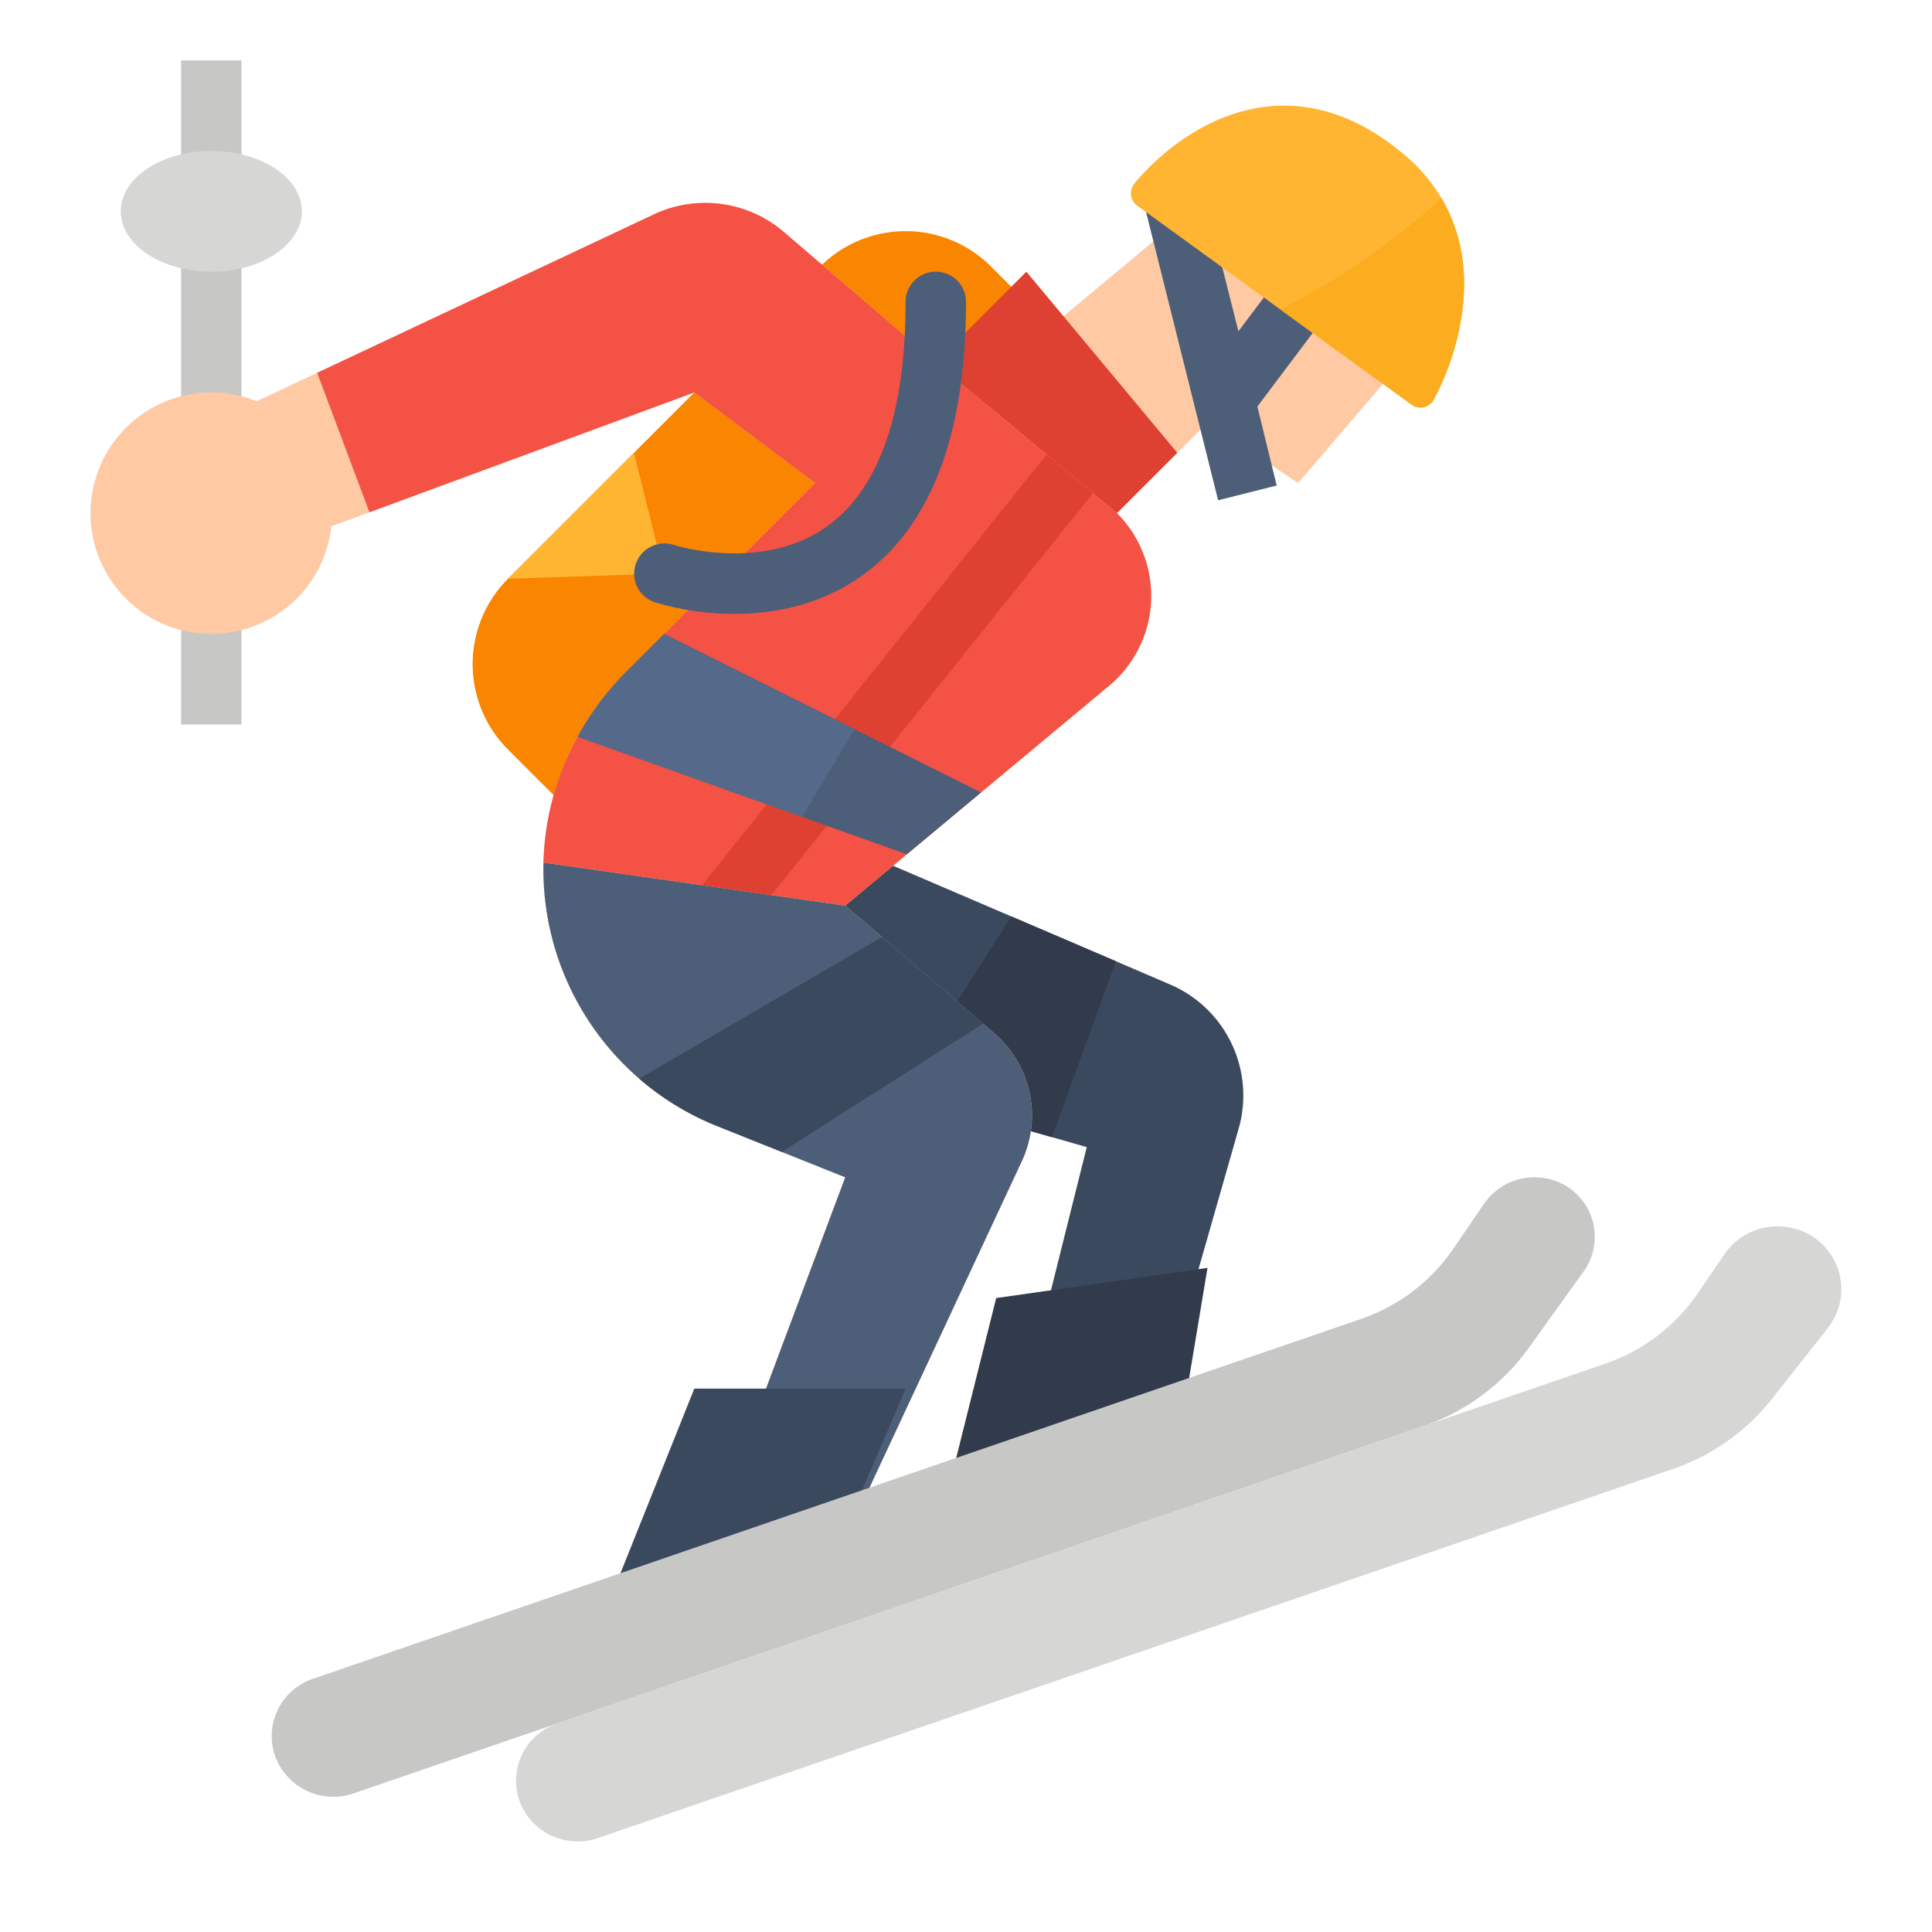
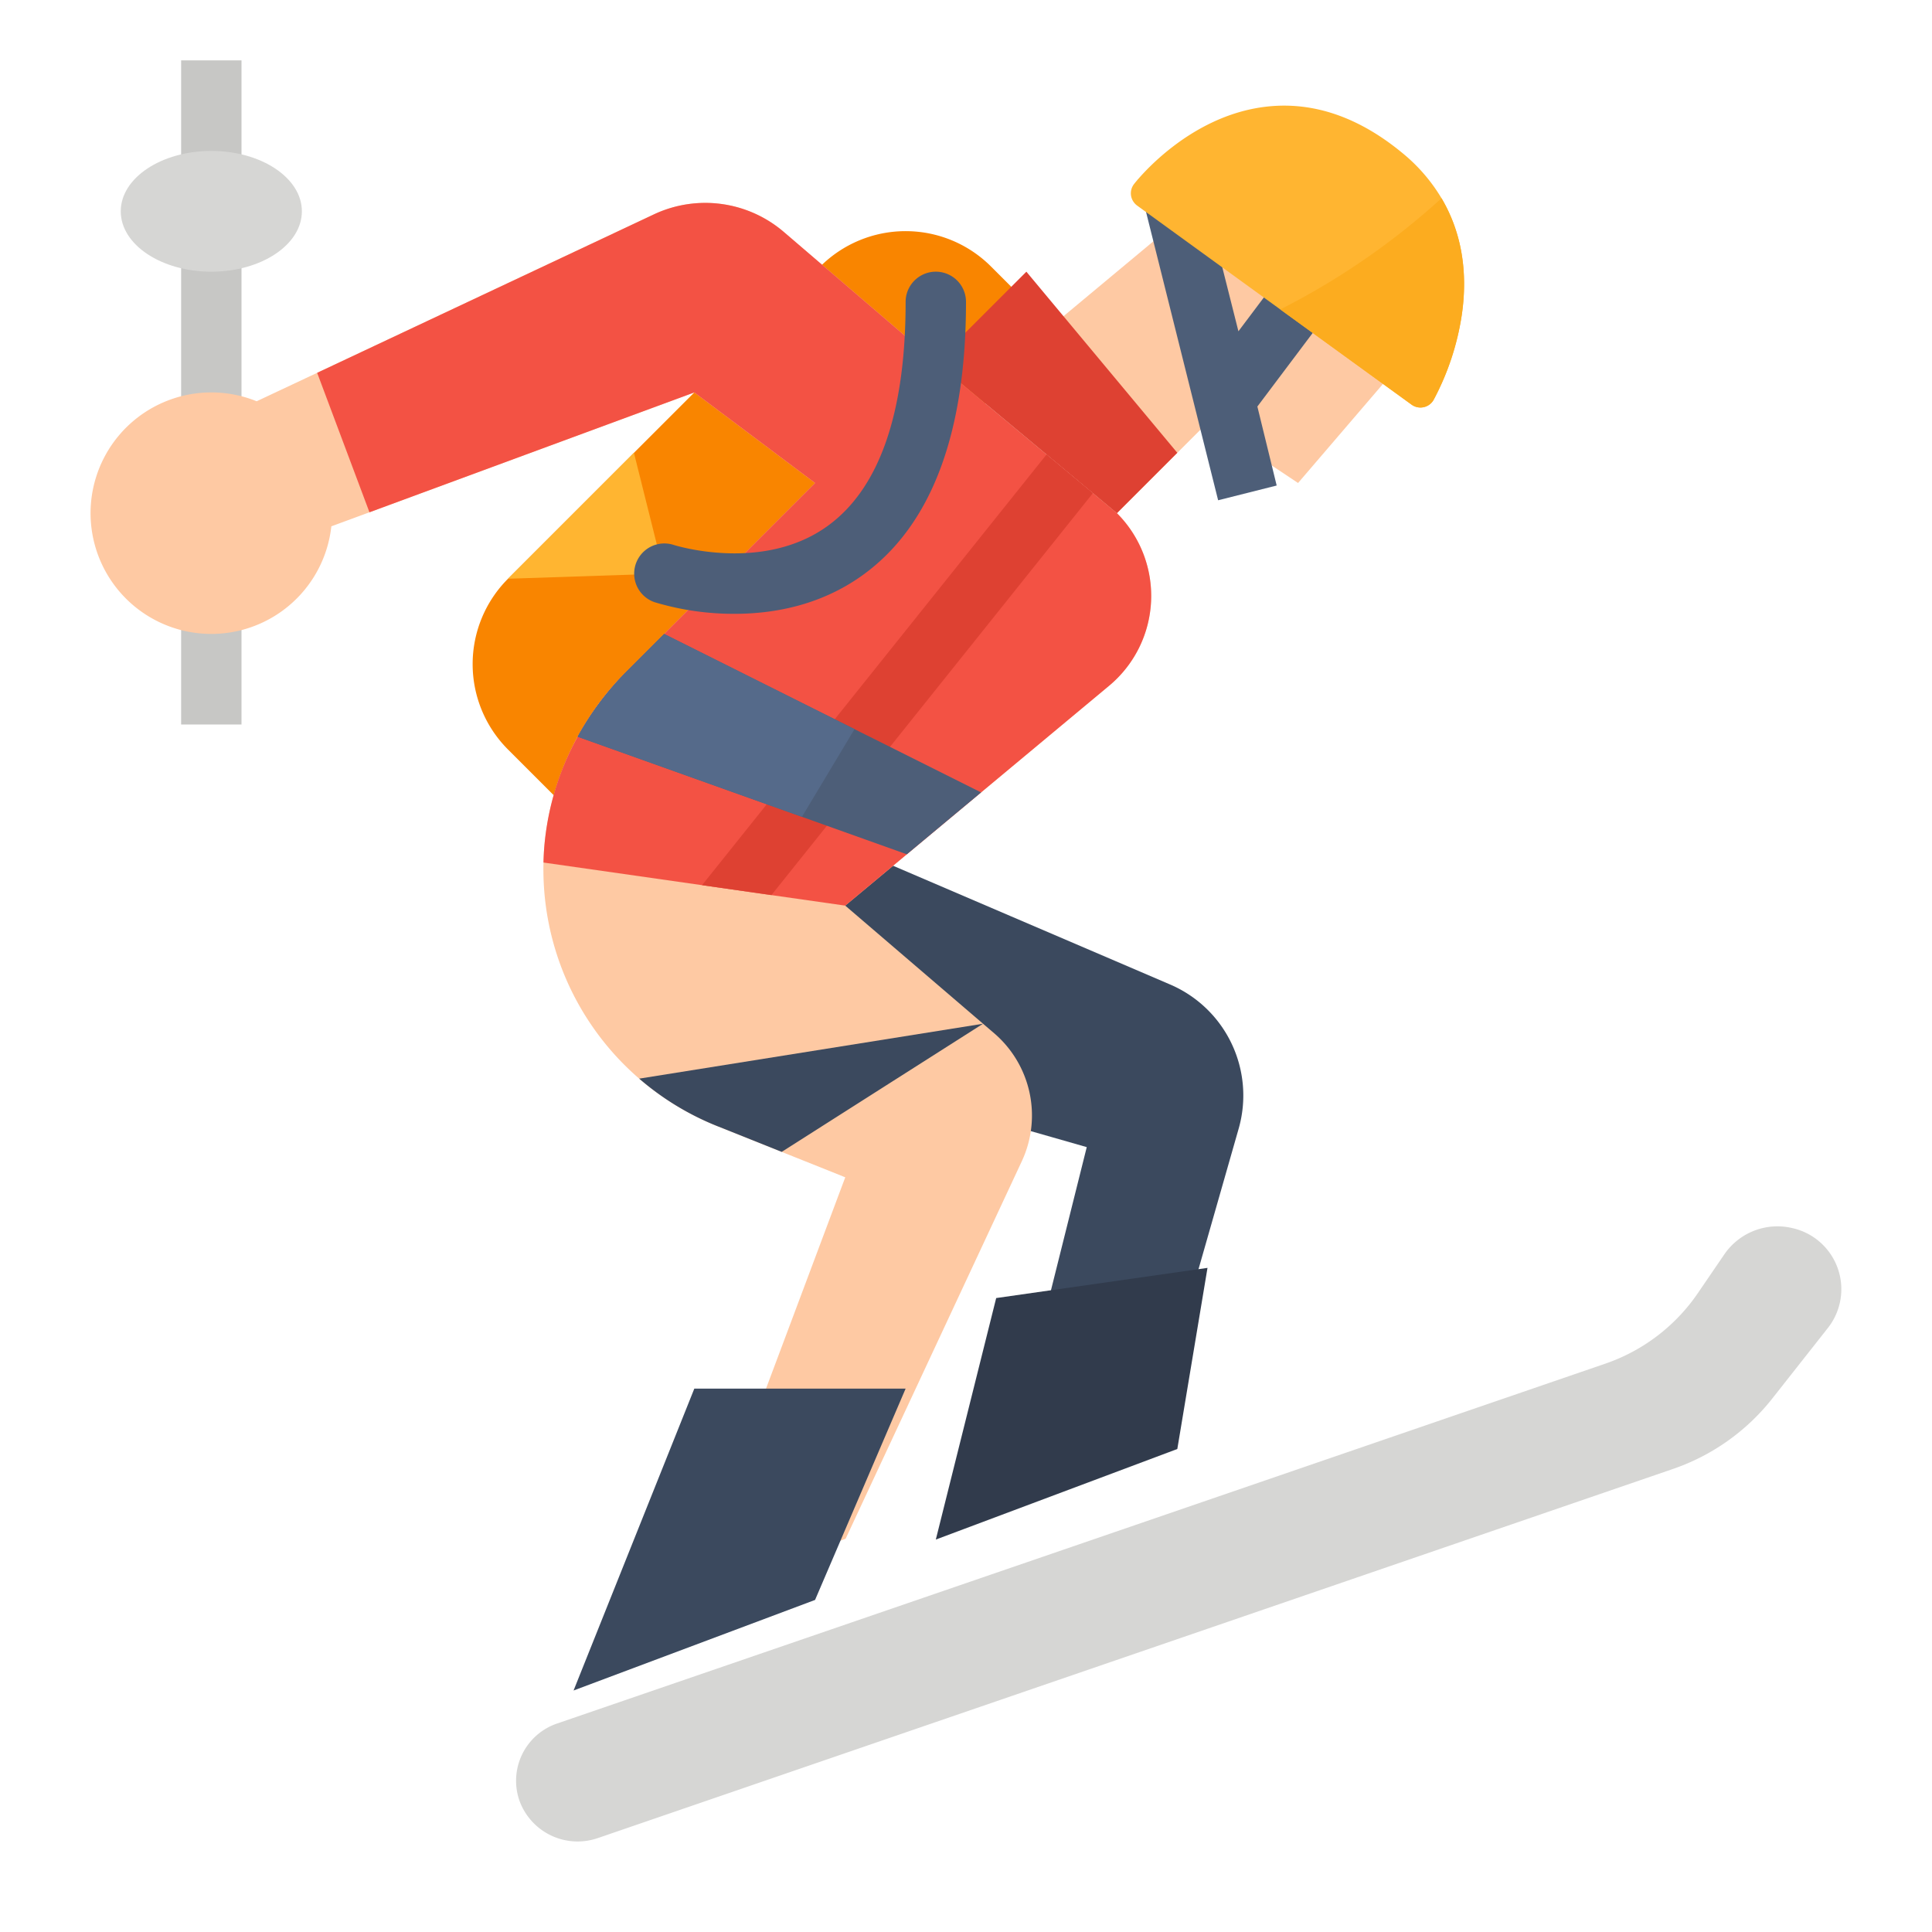
<svg xmlns="http://www.w3.org/2000/svg" height="512" viewBox="0 0 512 512" width="512">
  <g id="Flat">
    <path d="m152 216-17.373-17.373a32 32 0 0 1 0-45.254l82.746-82.746a32 32 0 0 1 45.254 0l17.373 17.373z" fill="#f98500" />
    <path d="m328.26 299.1-24.26 84.9-40 16 24-96-9.22-2.64-40.63-11.6-27.15-8.093 13-57.667 44 18.86 27.73 11.88 14.36 6.16a32 32 0 0 1 18.17 38.2z" fill="#3b495e" />
-     <path d="m295.73 254.74-16.95 46.62-40.63-11.6 29.85-46.9z" fill="#313b4c" />
    <path d="m296 136 24-24 24 16 25.68-29.96a33.823 33.823 0 0 0 -47.33-48l-64.42 53.68" fill="#fec9a3" />
    <path d="m48 16h16v176h-16z" fill="#c7c7c5" />
    <path d="m293.93 181.73-69.93 58.27 9.72 8.33 26.8 22.97 2.94 2.52a28.7 28.7 0 0 1 7.33 33.92l-46.69 100.04-41.81 15.46 41.71-111.24-16.84-6.74-17.08-6.83a73.282 73.282 0 0 1 -46.05-69.85q.045-2.07.21-4.14a74.625 74.625 0 0 1 21.93-46.61l49.83-49.83-32-24-86.09 31.76-10.1 3.72a32 32 0 1 1 -19.79-33.14l16.03-7.54 89.22-41.98a31.985 31.985 0 0 1 34.45 4.65l40.28 34.53 48 40a31 31 0 0 1 -2.07 45.73z" fill="#fec9a3" />
-     <path d="m263.46 273.82-2.94-2.52-26.8-22.97-9.72-8.33-79.97-11.42a73.308 73.308 0 0 0 46.05 69.85l17.08 6.83 16.84 6.74-41.71 111.24 41.81-15.46 46.69-100.04a28.7 28.7 0 0 0 -7.33-33.92z" fill="#4d5e78" />
    <ellipse cx="56" cy="56" fill="#d6d6d4" rx="24" ry="16" />
    <path d="m357.728 75.142-12.789-9.617-16.745 22.268-11.103-44.081-15.515 3.909 21.242 84.954 15.515-3.908-5.116-20.932z" fill="#4d5e78" />
    <path d="m293.93 181.73-33.93 28.27-19.68 16.4-16.32 13.6-19.56-2.79-18.39-2.63-42.02-6q.045-2.07.21-4.14a72.659 72.659 0 0 1 8.84-29.2 77.015 77.015 0 0 1 13.09-17.41l9.83-9.83 40-40-32-24-86.09 31.76-13.86-36.96 89.22-41.98a31.985 31.985 0 0 1 34.45 4.65l40.28 34.53 29.34 24.45.08.07 12.21 10.17.01.01 6.36 5.3a31 31 0 0 1 -2.07 45.73z" fill="#f35244" />
    <path d="m289.63 130.69-85.19 106.52-18.39-2.63 91.29-114.13.08.07z" fill="#de4132" />
    <path d="m184 368h56l-24 56-64 24z" fill="#3b495e" />
    <path d="m320 336-56 8-16 64 64-24z" fill="#313b4c" />
    <path d="m260 210-19.68 16.4-27.8-9.93-59.44-21.23a77.015 77.015 0 0 1 13.09-17.41l9.83-9.83 50.46 25.23z" fill="#4d5e78" />
    <path d="m226.46 193.23-13.94 23.24-59.44-21.23a77.015 77.015 0 0 1 13.09-17.41l9.83-9.83z" fill="#556a8a" />
    <path d="m248 96 24-24 40 48-16 16z" fill="#de4132" />
    <path d="m134.627 153.373 41.373-1.373-8-32z" fill="#ffb531" />
-     <path d="m260.52 271.3-53.36 33.96-17.08-6.83a73.215 73.215 0 0 1 -20.68-12.58l64.32-37.52z" fill="#3b495e" />
-     <path d="m408.66 312.129a16.137 16.137 0 0 0 -15.353 6.854l-8.143 11.928a48.914 48.914 0 0 1 -24.539 18.646l-277.663 95.329a16.025 16.025 0 0 0 -10.047 20.484 16.4 16.4 0 0 0 20.806 9.891l283.513-97.339a57.1 57.1 0 0 0 27.859-20.653l14.623-20.36a15.747 15.747 0 0 0 -11.056-24.78z" fill="#c7c7c5" />
+     <path d="m260.52 271.3-53.36 33.96-17.08-6.83a73.215 73.215 0 0 1 -20.68-12.58z" fill="#3b495e" />
    <path d="m475.054 325.472a17.063 17.063 0 0 0 -18.057 6.9l-7.084 10.377a48.918 48.918 0 0 1 -24.539 18.651l-277.663 95.324a16.023 16.023 0 0 0 -10.047 20.484 16.4 16.4 0 0 0 20.805 9.891l284.825-97.789a57.149 57.149 0 0 0 26.349-18.648l14.79-18.769a16.592 16.592 0 0 0 -9.379-26.421z" fill="#d6d6d4" />
    <path d="m194.675 162.669a72.735 72.735 0 0 1 -21.205-3.08 8 8 0 0 1 5.039-15.185c.419.134 23.67 7.432 40.861-5.046 13.689-9.936 20.63-29.907 20.63-59.358a8 8 0 0 1 16 0c0 34.956-9.208 59.317-27.37 72.407-11.197 8.071-23.691 10.262-33.955 10.262z" fill="#4d5e78" />
    <path d="m387.42 83.24a69.742 69.742 0 0 1 -7.51 22.75 4.008 4.008 0 0 1 -3.47 2.01 4.016 4.016 0 0 1 -2.35-.76l-34.8-25.24-37.95-27.53a4.059 4.059 0 0 1 -1.61-2.67 4 4 0 0 1 .79-3.01c.58-.75 14.28-18.21 35.21-20.54 12.34-1.37 24.44 2.79 35.99 12.36a45.7 45.7 0 0 1 10.3 11.93c5.19 8.78 7.04 19.17 5.4 30.7z" fill="#ffb531" />
    <path d="m387.42 83.24a69.742 69.742 0 0 1 -7.51 22.75 4.008 4.008 0 0 1 -3.47 2.01 4.016 4.016 0 0 1 -2.35-.76l-34.8-25.24a193.085 193.085 0 0 0 42.73-29.46c5.19 8.78 7.04 19.17 5.4 30.7z" fill="#fcac1f" />
  </g>
</svg>